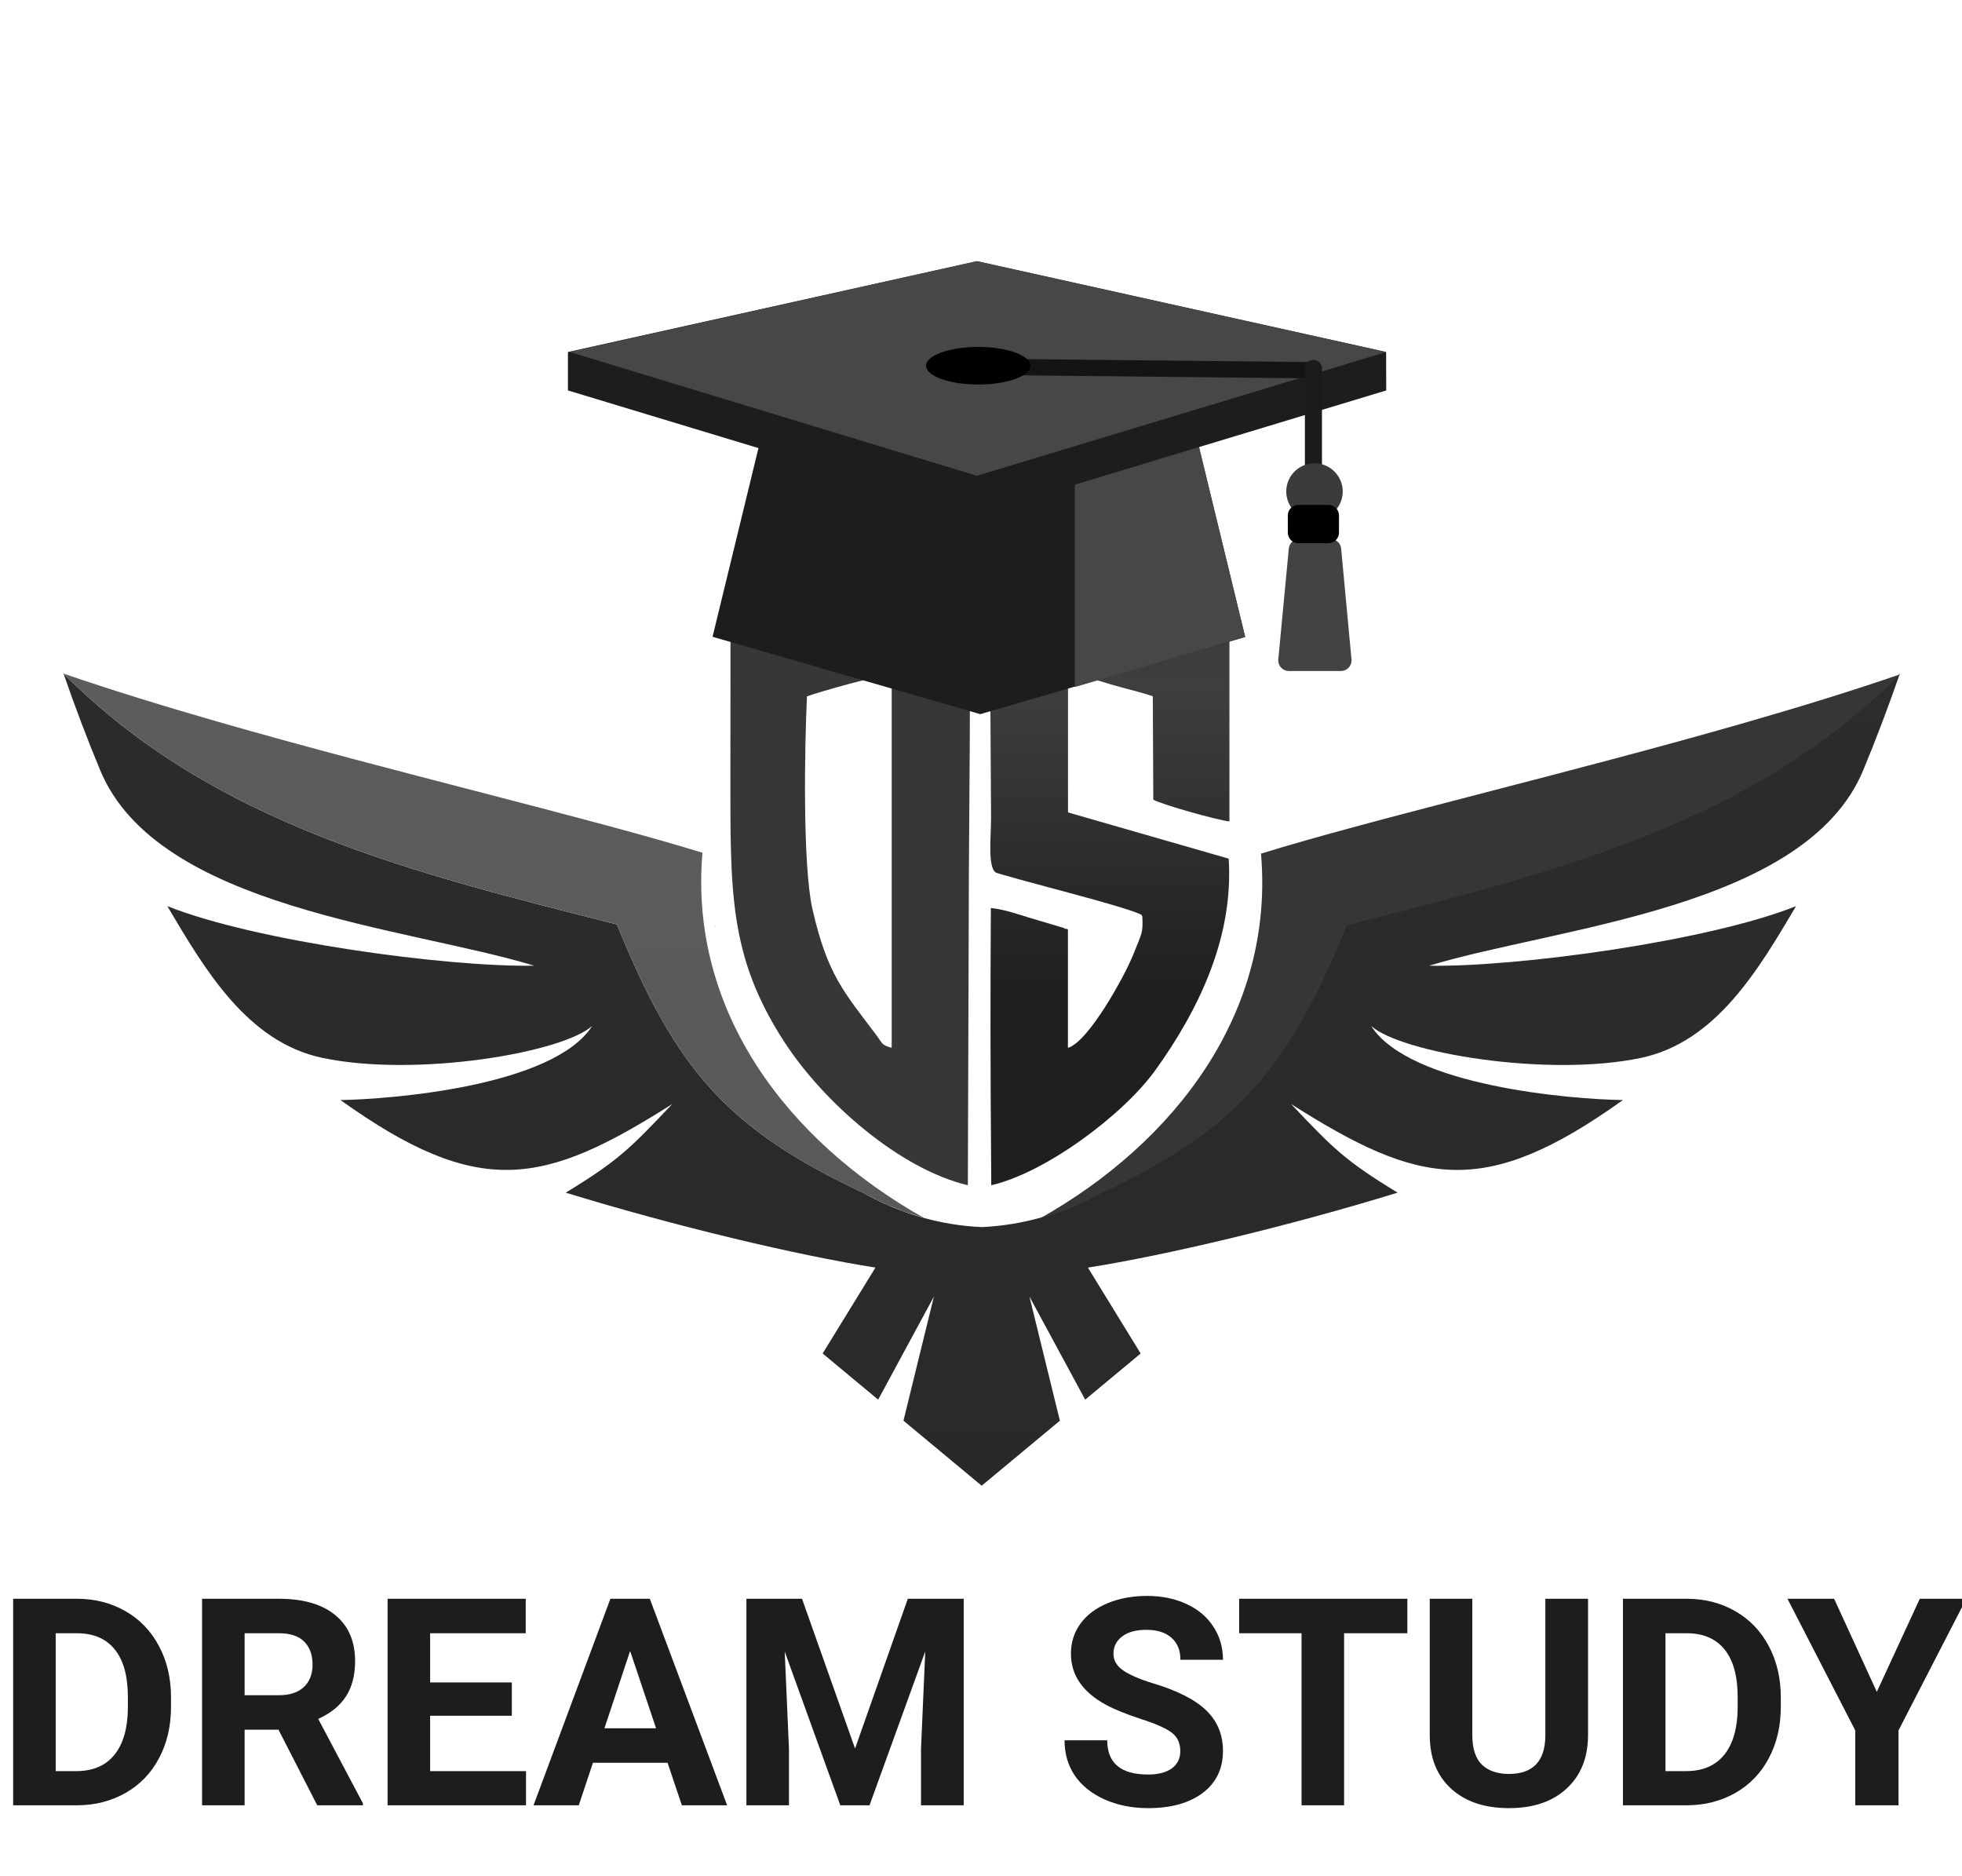
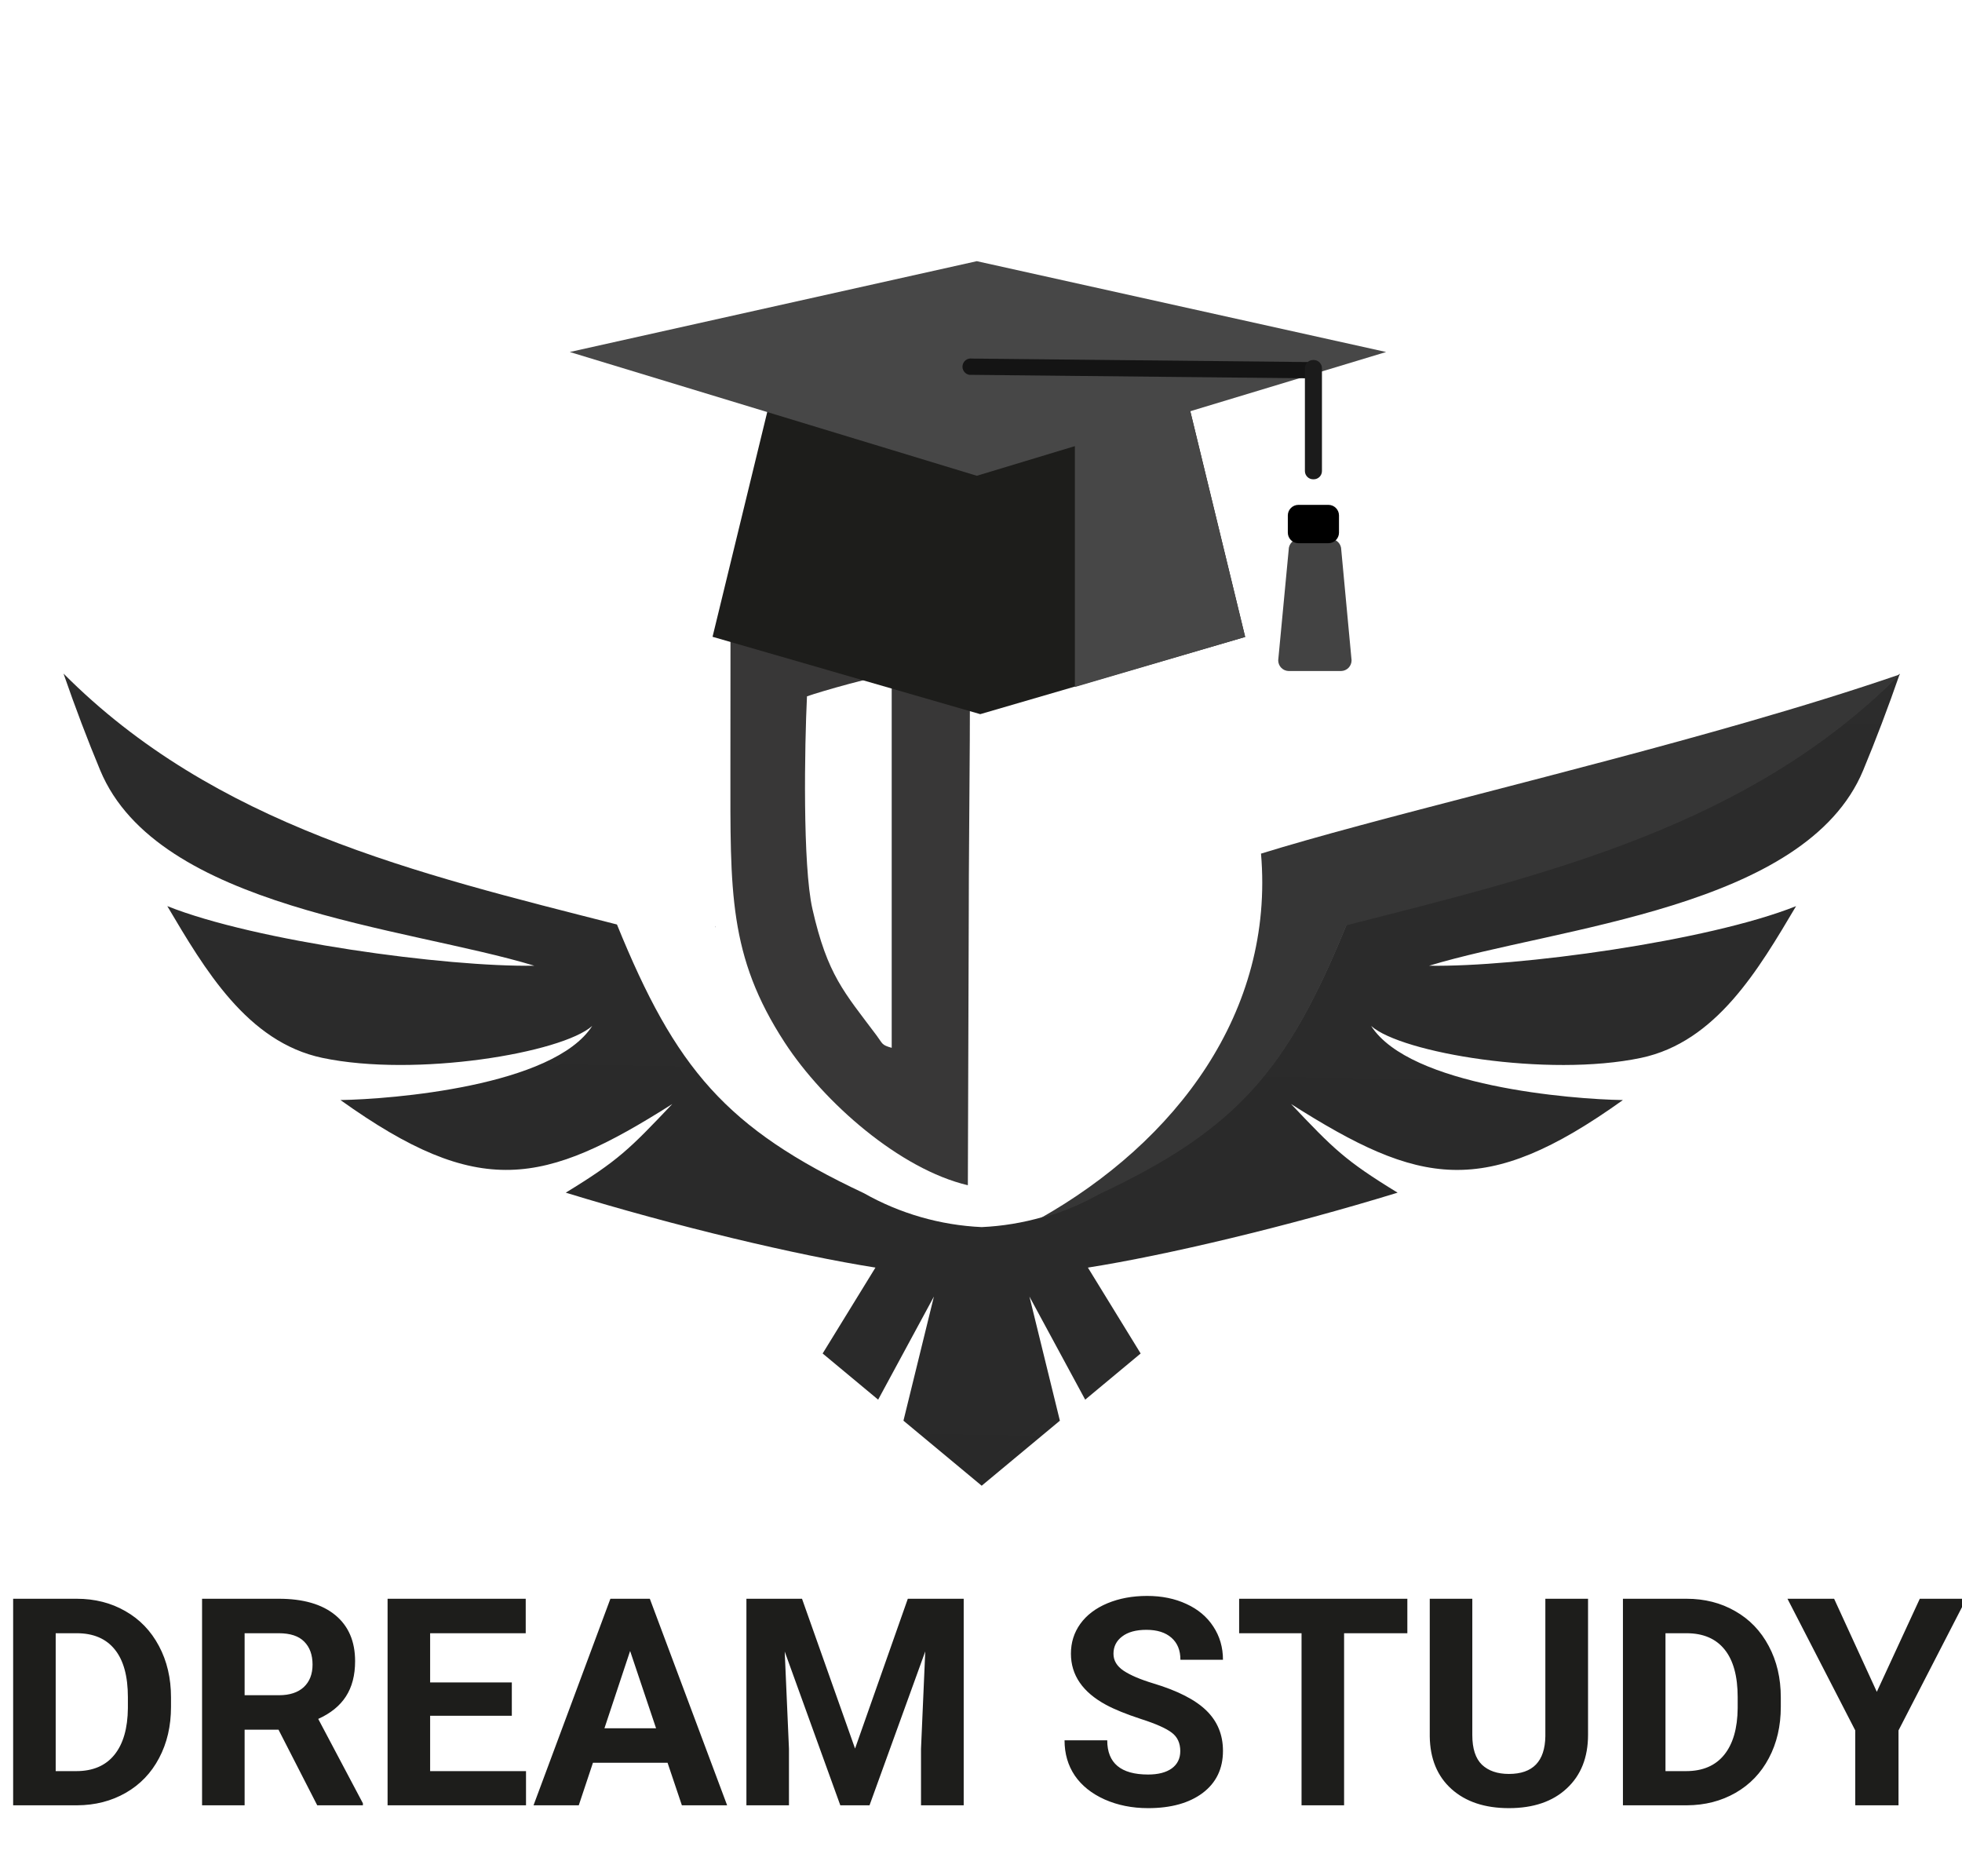
<svg xmlns="http://www.w3.org/2000/svg" width="1112" height="1063" viewBox="0 0 1112 1063" fill="none">
  <g clip-path="url(#clip0)">
    <path fill-rule="evenodd" clip-rule="evenodd" d="M56.82 436.57C89.43 514.88 230.17 525.16 302.82 547.24C252.87 548.06 144.73 533.41 94.82 513.47C116 549.22 140.04 590.47 182.72 599.47C235.65 610.6 318.55 596.68 335.65 581.36C313.72 615.57 221.81 622.92 192.96 623.36C271.61 679.6 308.12 671.88 381.03 625.61C356.93 651.01 350.53 657.61 320.65 675.84C383.07 695.01 452.07 711.36 496.18 718.3L466.25 766.98L497.71 793.14C508.237 773.66 518.77 754.187 529.31 734.72C523.563 758.173 517.81 781.62 512.05 805.06L556.39 841.91L600.71 805.06C594.95 781.62 589.197 758.173 583.45 734.72C593.983 754.193 604.517 773.667 615.05 793.14L646.49 766.98L616.59 718.31C660.7 711.37 729.7 695.02 792.12 675.85C762.24 657.59 755.84 651.02 731.74 625.62C804.65 671.89 841.16 679.62 919.81 623.37C890.96 622.94 799.05 615.59 777.12 581.37C794.22 596.69 877.12 610.61 930.05 599.48C972.73 590.48 996.77 549.21 1017.96 513.48C967.96 533.42 859.86 548.07 809.96 547.25C882.63 525.17 1023.36 514.89 1055.96 436.58C1063.17 419.247 1070.11 400.96 1076.78 381.72C991.01 467.88 876.87 494.85 763.12 523.89C729.84 605.59 701.39 639.37 623.16 676.14C602.721 687.701 579.847 694.286 556.39 695.36C532.933 694.286 510.059 687.701 489.62 676.14C411.39 639.37 382.91 605.59 349.67 523.88C235.91 494.88 121.76 467.88 36 381.7C42.667 400.96 49.607 419.25 56.82 436.57Z" fill="url(#paint0_linear)" />
-     <path fill-rule="evenodd" clip-rule="evenodd" d="M349.67 523.88C382.91 605.59 411.39 639.37 489.59 676.14L497.08 680.08L503.18 682.92L511.99 686.46L523.76 690.22C446.16 646.53 390.42 572.91 398.13 483.22L398.81 483.43C333.39 463.25 223.39 437.75 122.91 408.82C92.56 400.08 63.08 391.02 36 381.7C121.76 467.87 235.91 494.83 349.67 523.88Z" fill="url(#paint1_linear)" />
-     <path fill-rule="evenodd" clip-rule="evenodd" d="M647.04 518.48C647.274 518.854 647.411 519.28 647.44 519.72C647.9 528.65 647.17 528.72 642.27 540.98C637.45 553.06 616.85 590.51 605.27 593.77V526.83C604.84 526.63 604.27 525.99 604.07 526.33C603.87 526.67 603.19 525.94 602.93 525.84L583.7 520.13C577.13 518.13 569.23 515.31 561.58 514.54C561.31 570.09 561.23 592.85 561.82 671.64C592.6 664.55 636.61 631.83 654.95 606.27C678.77 573.07 699.31 531.73 696.38 486.57L605.31 460.37V382.42C613.15 382.32 621.93 385.58 629.31 387.75C637.49 390.18 646.7 392.21 653.37 394.58L653.66 453.16C658.97 456.08 690.57 464.92 696.8 465.47V361.06L562.04 323.06C560.39 341.83 561.7 436.67 561.7 463.31C561.7 474.06 559.7 491.49 564.42 494.46C565.28 495 589.16 501.46 592.3 502.28C600.45 504.54 641.58 515.14 647.04 518.48Z" fill="url(#paint2_linear)" />
    <path fill-rule="evenodd" clip-rule="evenodd" d="M457.39 394.59C464.61 392 498.18 382.32 505.39 382.42V593.77C499.55 592.12 500.39 591.56 496.88 586.84C478.47 562.25 468.97 552.62 460.46 515.09C454.84 490.34 456.02 422.48 457.37 394.59H457.39ZM414.02 361.09L413.97 435.46C413.97 504.91 412.73 541.67 444.81 590.85C467 624.85 510.03 662.55 548.55 671.64L549.06 519.09C549.06 461.68 550.7 377.22 548.81 323.09L414.02 361.09Z" fill="url(#paint3_linear)" />
    <path fill-rule="evenodd" clip-rule="evenodd" d="M405.66 525.4L405.56 524.68L405.54 525.4H405.66Z" fill="#00000A" />
    <path fill-rule="evenodd" clip-rule="evenodd" d="M763.16 524.33C729.92 606.04 701.49 639.83 623.24 676.59L615.75 680.53L609.65 683.37L600.84 686.91L589.07 690.67C666.67 646.98 722.39 573.36 714.7 483.71L714.02 483.93C779.39 463.7 889.48 438.2 989.92 409.27C1020.27 400.53 1049.75 391.47 1076.83 382.15C991.06 468.32 876.91 495.29 763.16 524.33Z" fill="url(#paint4_linear)" />
    <path fill-rule="evenodd" clip-rule="evenodd" d="M705.73 360.94L555.57 404.69L403.85 360.85L434.97 232.97H674.61L705.73 360.94Z" fill="#1D1D1B" />
    <path fill-rule="evenodd" clip-rule="evenodd" d="M705.71 360.94L674.61 232.97H609.21V389.3L705.71 360.94Z" fill="#474747" />
-     <path fill-rule="evenodd" clip-rule="evenodd" d="M785.61 199.47L553.75 148L321.89 199.47V221.25L553.75 291.4L785.67 221.25L785.61 199.47Z" fill="#1D1D1B" />
    <path fill-rule="evenodd" clip-rule="evenodd" d="M553.63 269.61L322.93 199.47L553.63 148L785.61 199.47L553.63 269.61Z" fill="#474747" />
    <path fill-rule="evenodd" clip-rule="evenodd" d="M747.68 210.59C747.465 211.809 746.776 212.893 745.764 213.605C744.752 214.317 743.5 214.599 742.28 214.39L549.28 212.39C548.08 212.156 547.02 211.462 546.327 210.455C545.634 209.449 545.363 208.21 545.572 207.006C545.781 205.802 546.455 204.728 547.447 204.014C548.439 203.301 549.672 203.005 550.88 203.19L743.88 205.19C745.1 205.402 746.185 206.091 746.898 207.103C747.611 208.116 747.892 209.37 747.68 210.59Z" fill="#141414" />
    <path d="M744.57 204H744.25C741.671 204 739.58 206.091 739.58 208.67V266.93C739.58 269.509 741.671 271.6 744.25 271.6H744.57C747.149 271.6 749.24 269.509 749.24 266.93V208.67C749.24 206.091 747.149 204 744.57 204Z" fill="#1B1B1B" />
-     <path fill-rule="evenodd" clip-rule="evenodd" d="M761.01 278.52C761.01 281.685 760.072 284.778 758.314 287.409C756.555 290.04 754.057 292.091 751.133 293.302C748.209 294.513 744.992 294.83 741.889 294.213C738.785 293.595 735.934 292.071 733.696 289.834C731.459 287.596 729.935 284.745 729.317 281.641C728.7 278.538 729.017 275.321 730.228 272.397C731.439 269.473 733.49 266.975 736.121 265.216C738.752 263.458 741.846 262.52 745.01 262.52C749.253 262.52 753.323 264.206 756.324 267.206C759.324 270.207 761.01 274.277 761.01 278.52Z" fill="#3B3B3B" />
    <path fill-rule="evenodd" clip-rule="evenodd" d="M766.03 374.17C766.036 375.76 765.416 377.289 764.305 378.426C763.194 379.563 761.68 380.218 760.09 380.25H730.39C728.8 380.218 727.286 379.563 726.175 378.426C725.064 377.289 724.444 375.76 724.45 374.17L730.39 311.54C730.384 309.942 731.003 308.406 732.115 307.259C733.227 306.111 734.743 305.444 736.34 305.4H754.18C755.786 305.431 757.315 306.093 758.437 307.241C759.56 308.39 760.186 309.934 760.18 311.54L766.03 374.17Z" fill="#434343" />
    <path fill-rule="evenodd" clip-rule="evenodd" d="M758.9 301.87C758.887 303.453 758.249 304.966 757.125 306.08C756.001 307.195 754.483 307.82 752.9 307.82H735.9C734.317 307.82 732.799 307.195 731.675 306.08C730.551 304.966 729.913 303.453 729.9 301.87V292.04C729.913 290.457 730.551 288.944 731.675 287.83C732.799 286.715 734.317 286.09 735.9 286.09H752.9C754.483 286.09 756.001 286.715 757.125 287.83C758.249 288.944 758.887 290.457 758.9 292.04V301.87Z" fill="black" />
-     <path fill-rule="evenodd" clip-rule="evenodd" d="M584 207.25C584 213.12 570.76 217.89 554.43 217.89C538.1 217.89 524.86 213.12 524.86 207.25C524.86 201.38 538.1 196.62 554.43 196.62C570.76 196.62 584 201.38 584 207.25Z" fill="black" />
    <path d="M7.45 1023.01V905.968H43.463C53.752 905.968 62.943 908.3 71.035 912.962C79.181 917.571 85.531 924.162 90.087 932.737C94.642 941.258 96.919 950.958 96.919 961.836V967.222C96.919 978.101 94.669 987.774 90.167 996.242C85.719 1004.71 79.422 1011.27 71.276 1015.94C63.131 1020.6 53.94 1022.96 43.704 1023.01H7.45ZM31.566 925.502V1003.64H43.222C52.654 1003.64 59.862 1000.56 64.846 994.393C69.829 988.23 72.375 979.414 72.482 967.946V961.756C72.482 949.859 70.017 940.856 65.087 934.746C60.156 928.584 52.949 925.502 43.463 925.502H31.566ZM157.852 980.164H138.64V1023.01H114.524V905.968H158.013C171.839 905.968 182.504 909.05 190.006 915.213C197.509 921.376 201.26 930.084 201.26 941.338C201.26 949.323 199.518 955.995 196.035 961.354C192.605 966.66 187.38 970.893 180.36 974.055L205.681 1021.88V1023.01H179.797L157.852 980.164ZM138.64 960.631H158.093C164.149 960.631 168.838 959.103 172.161 956.049C175.483 952.94 177.144 948.68 177.144 943.267C177.144 937.748 175.564 933.407 172.402 930.245C169.293 927.083 164.497 925.502 158.013 925.502H138.64V960.631ZM290.086 972.287H243.784V1003.64H298.125V1023.01H219.669V905.968H297.964V925.502H243.784V953.396H290.086V972.287ZM378.35 998.894H336.067L328.029 1023.01H302.385L345.955 905.968H368.302L412.112 1023.01H386.469L378.35 998.894ZM342.578 979.361H371.839L357.128 935.55L342.578 979.361ZM454.556 905.968L484.62 990.856L514.523 905.968H546.195V1023.01H521.999V991.016L524.411 935.791L492.819 1023.01H476.26L444.749 935.872L447.16 991.016V1023.01H423.044V905.968H454.556ZM668.944 992.303C668.944 987.747 667.337 984.264 664.121 981.853C660.906 979.387 655.118 976.815 646.758 974.135C638.398 971.402 631.779 968.723 626.903 966.097C613.612 958.916 606.967 949.243 606.967 937.078C606.967 930.754 608.736 925.127 612.272 920.197C615.863 915.213 620.981 911.327 627.626 908.541C634.325 905.754 641.828 904.361 650.134 904.361C658.494 904.361 665.943 905.888 672.481 908.943C679.019 911.944 684.084 916.204 687.674 921.724C691.318 927.244 693.141 933.514 693.141 940.534H669.025C669.025 935.175 667.337 931.022 663.961 928.074C660.584 925.073 655.842 923.573 649.732 923.573C643.837 923.573 639.255 924.832 635.986 927.351C632.717 929.816 631.083 933.085 631.083 937.158C631.083 940.963 632.985 944.152 636.79 946.724C640.649 949.296 646.302 951.708 653.752 953.959C667.471 958.085 677.465 963.203 683.735 969.312C690.005 975.422 693.141 983.031 693.141 992.142C693.141 1002.27 689.309 1010.23 681.645 1016.02C673.982 1021.75 663.666 1024.62 650.697 1024.62C641.694 1024.62 633.494 1022.98 626.099 1019.71C618.703 1016.39 613.05 1011.86 609.137 1006.13C605.279 1000.39 603.35 993.75 603.35 986.193H627.546C627.546 999.109 635.263 1005.57 650.697 1005.57C656.431 1005.57 660.906 1004.41 664.121 1002.11C667.337 999.752 668.944 996.483 668.944 992.303ZM797.642 925.502H761.79V1023.01H737.674V925.502H702.305V905.968H797.642V925.502ZM900.053 905.968V983.058C900.053 995.866 896.034 1006 887.996 1013.44C880.011 1020.89 869.078 1024.62 855.198 1024.62C841.533 1024.62 830.681 1021 822.642 1013.77C814.603 1006.53 810.504 996.59 810.343 983.943V905.968H834.459V983.219C834.459 990.883 836.281 996.483 839.925 1000.02C843.623 1003.5 848.714 1005.24 855.198 1005.24C868.757 1005.24 875.643 998.117 875.857 983.862V905.968H900.053ZM919.828 1023.01V905.968H955.841C966.131 905.968 975.321 908.3 983.413 912.962C991.559 917.571 997.91 924.162 1002.46 932.737C1007.02 941.258 1009.3 950.958 1009.3 961.836V967.222C1009.3 978.101 1007.05 987.774 1002.55 996.242C998.097 1004.71 991.8 1011.27 983.655 1015.94C975.509 1020.6 966.318 1022.96 956.082 1023.01H919.828ZM943.944 925.502V1003.64H955.6C965.032 1003.64 972.24 1000.56 977.224 994.393C982.208 988.23 984.753 979.414 984.86 967.946V961.756C984.86 949.859 982.395 940.856 977.465 934.746C972.535 928.584 965.327 925.502 955.841 925.502H943.944ZM1063.72 958.701L1088.08 905.968H1114.44L1076.02 980.566V1023.01H1051.5V980.566L1013.08 905.968H1039.52L1063.72 958.701Z" fill="#1D1D1B" />
  </g>
  <defs>
    <linearGradient id="paint0_linear" x1="582.96" y1="-1141.63" x2="521.91" y2="2355.98" gradientUnits="userSpaceOnUse">
      <stop stop-color="#333333" />
      <stop offset="1" stop-color="#222222" />
    </linearGradient>
    <linearGradient id="paint1_linear" x1="279.88" y1="-1012.38" x2="279.88" y2="5197.3" gradientUnits="userSpaceOnUse">
      <stop stop-color="#696969" />
      <stop offset="0.5" stop-color="#4C4C4C" />
      <stop offset="1" />
    </linearGradient>
    <linearGradient id="paint2_linear" x1="628.95" y1="53.21" x2="628.95" y2="962.71" gradientUnits="userSpaceOnUse">
      <stop stop-color="#292727" />
      <stop offset="0.37" stop-color="#3E3E3E" />
      <stop offset="0.56" stop-color="#1F1F1F" />
      <stop offset="1" stop-color="#212121" />
    </linearGradient>
    <linearGradient id="paint3_linear" x1="86406.2" y1="58266" x2="86406.2" y2="379253" gradientUnits="userSpaceOnUse">
      <stop stop-color="#383737" />
      <stop offset="0.37" stop-color="#C40F10" />
      <stop offset="0.56" stop-color="#E51F2A" />
      <stop offset="1" stop-color="#E62A2F" />
    </linearGradient>
    <linearGradient id="paint4_linear" x1="480818" y1="-1.1299e+06" x2="480818" y2="632765" gradientUnits="userSpaceOnUse">
      <stop stop-color="#3B3B3B" />
      <stop offset="0.5" stop-color="#383838" />
      <stop offset="1" stop-color="#323232" />
    </linearGradient>
    <clipPath id="clip0">
      <rect width="1112" height="1063" fill="white" />
    </clipPath>
  </defs>
</svg>